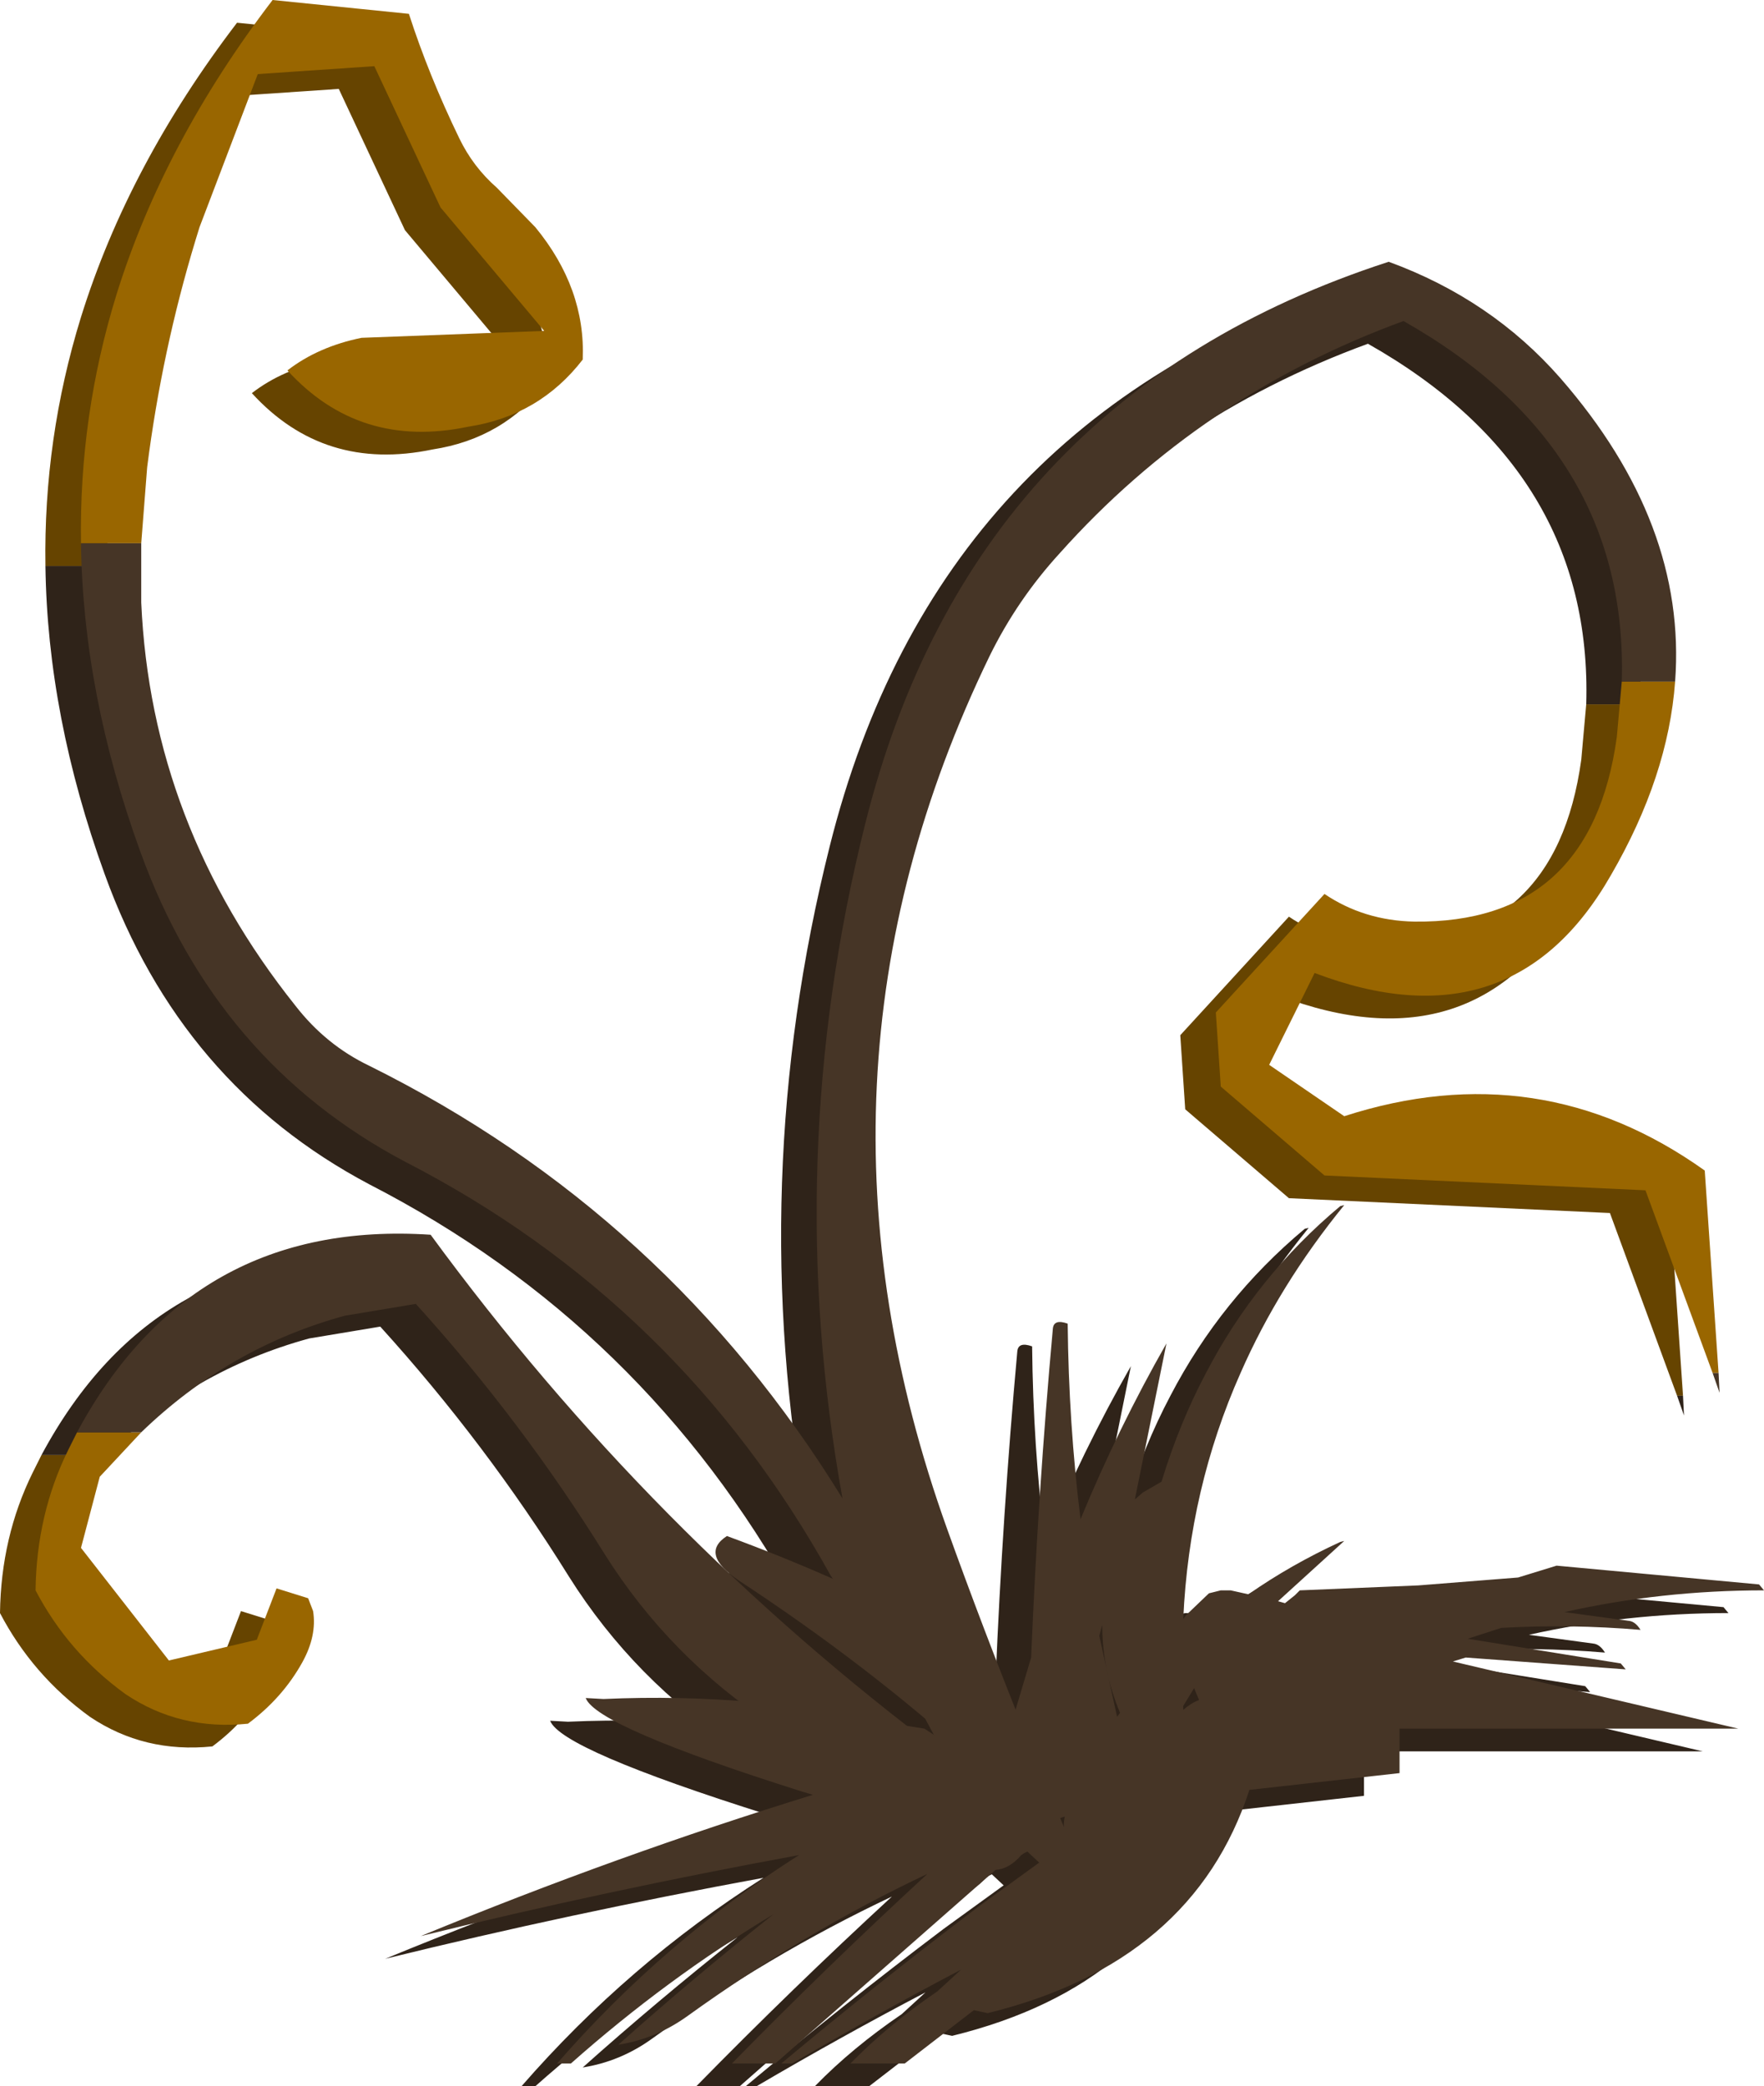
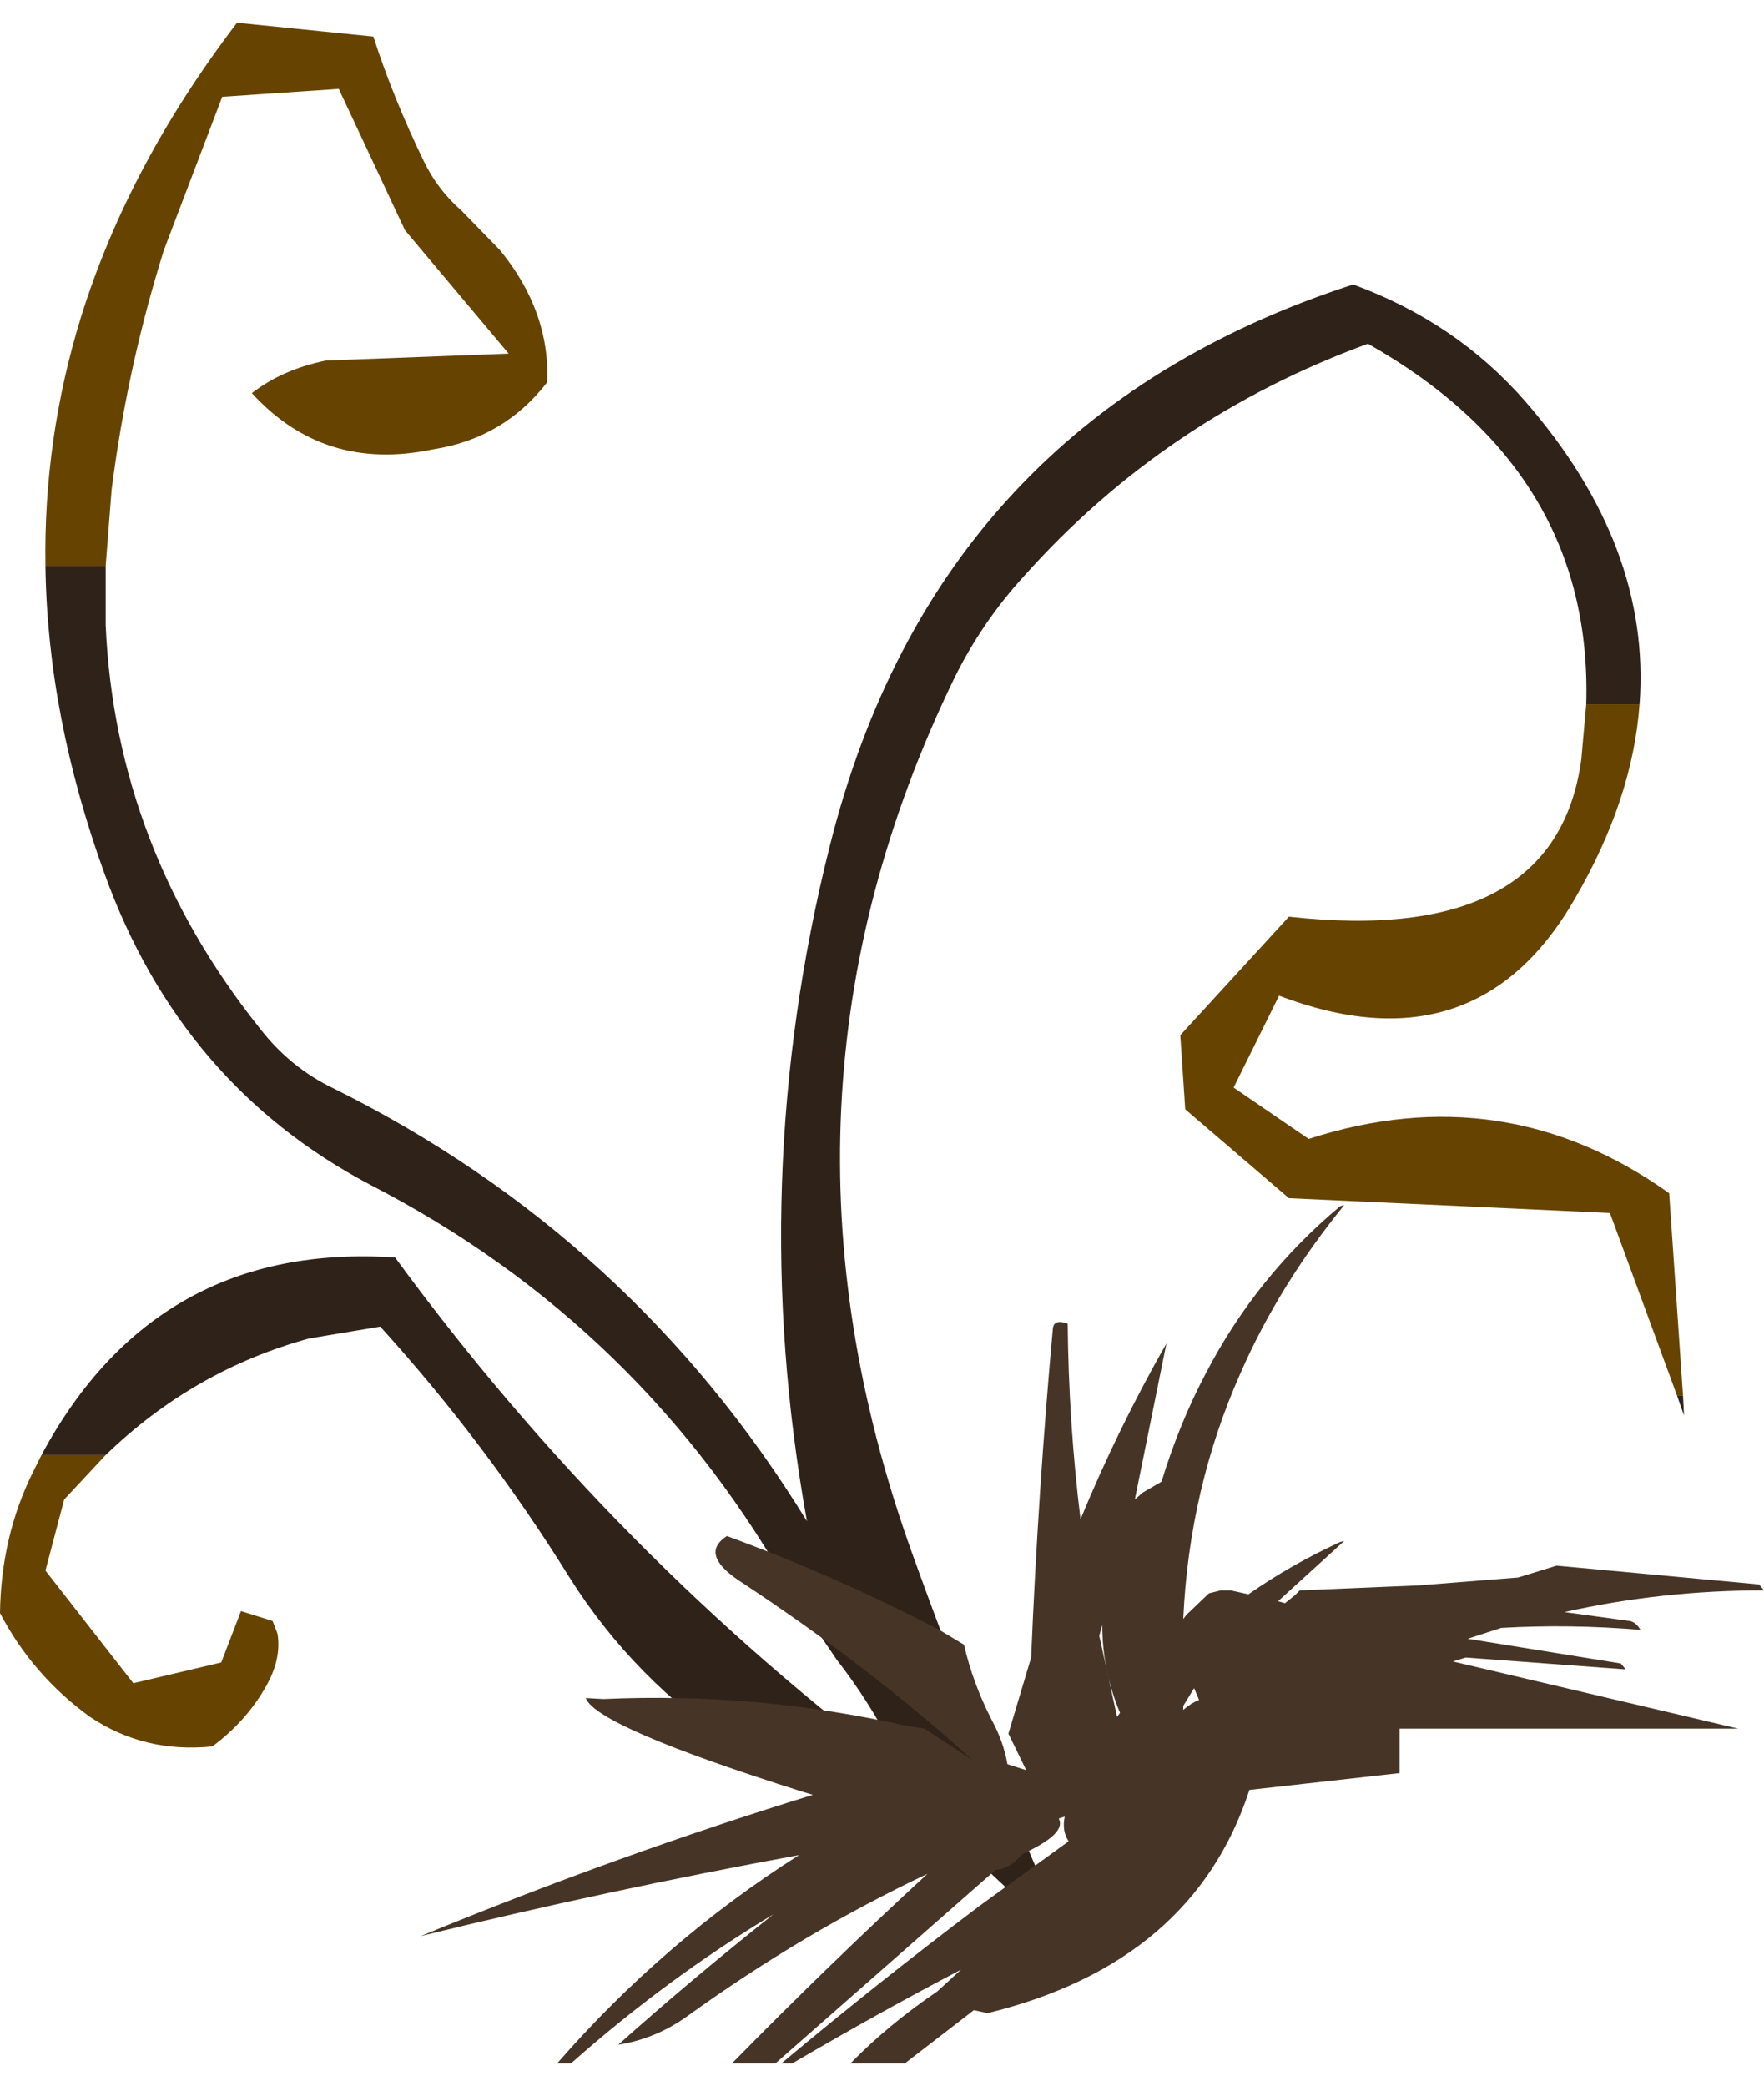
<svg xmlns="http://www.w3.org/2000/svg" xmlns:xlink="http://www.w3.org/1999/xlink" width="89.3px" height="105.6px">
  <g transform="matrix(1, 0, 0, 1, -72.1, -19.5)">
    <use xlink:href="#object-0" width="87.5" height="104.45" transform="matrix(1, 0, 0, 1, 72.1, 20.65)" />
    <use xlink:href="#object-2" width="87.5" height="104.45" transform="matrix(1, 0, 0, 1, 73.9, 19.5)" />
  </g>
  <defs>
    <g transform="matrix(1, 0, 0, 1, 43, 74.25)" id="object-0">
      <use xlink:href="#object-1" width="87.5" height="104.45" transform="matrix(1, 0, 0, 1, -43, -74.25)" />
    </g>
    <g transform="matrix(1, 0, 0, 1, 43, 74.25)" id="object-1">
-       <path fill-rule="evenodd" fill="#2f2319" stroke="none" d="M23.05 -13.2L23.25 -13.25Q19.95 -9.2 18 -4.75Q15.4 1.1 15.1 7.7L15.25 7.5L16.4 6.4L17 6.25L17.5 6.25L18.4 6.45Q20.55 4.95 23.05 3.8L23.25 3.75L19.9 6.8L20.25 6.9L20.75 6.5L21 6.25L27 6L32.05 5.6L34 5L44.25 5.95L44.5 6.25Q39.3 6.25 34.4 7.35L37.7 7.8Q38 7.85 38.25 8.25Q34.7 7.95 31.2 8.15L29.5 8.7L37.25 9.95L37.5 10.25L29.4 9.65L28.75 9.85L43.2 13.25L26.05 13.25L26.05 15.5L18.45 16.35Q15.6 25.1 5.2 27.65L4.5 27.5L1 30.2L-1.75 30.2Q0.15 28.25 2.65 26.55L3.85 25.45Q-0.35 27.65 -4.7 30.2L-5.25 30.2Q-0.35 26.1 4.75 22.25L5.3 21.85L9.3 18.95Q8.95 18.45 9.1 17.7L8.8 17.8Q9.2 18.55 7.05 19.55L6.9 19.65Q6.3 20.35 5.6 20.4L-5.55 30.2L-7.75 30.2Q-2.9 25.25 2.15 20.6Q-4.1 23.55 -10 27.8Q-11.6 28.95 -13.5 29.25Q-9.75 25.9 -5.65 22.65Q-11.05 25.9 -15.9 30.2L-16.6 30.2Q-11.2 24 -4.35 19.65Q-14.15 21.45 -23.5 23.75Q-13.55 19.65 -3.65 16.6L-4.15 16.45Q-14.6 13.15 -15.15 11.7L-14.25 11.75Q-6.5 11.4 1.05 13.1L2 13.25L3.6 14.3L4.45 14.85Q-0.85 10.05 -7.4 5.75Q-9.4 4.4 -8 3.5Q-2.55 5.5 2.75 8.25L4 9Q4.45 10.95 5.4 12.8Q6 13.9 6.2 15.05L7.15 15.35L6.25 13.5L7.4 9.65Q7.75 1.25 8.5 -7Q8.55 -7.5 9.25 -7.25Q9.3 -2.2 9.9 2.65Q11.8 -1.95 14.25 -6.25L12.65 1.65L13.05 1.3L14 0.75Q14.9 -2.2 16.25 -4.75Q18.8 -9.65 23.05 -13.2M15.1 12.2L15.1 12.3Q15.5 11.95 15.9 11.8L15.65 11.2L15.1 12.1L15.1 12.2M10.85 8.55L11.75 12.65L11.9 12.45Q11 10.3 11 8L10.85 8.55" />
-       <path fill-rule="evenodd" fill="#664400" stroke="none" d="M-40.7 -46.75Q-40.8 -53.2 -38.9 -59.35Q-36.5 -67.05 -31 -74.25L-24.1 -73.55Q-23.1 -70.45 -21.55 -67.25Q-20.85 -65.8 -19.65 -64.75L-17.7 -62.75Q-15.15 -59.65 -15.3 -56.05Q-17.5 -53.2 -21.1 -52.65Q-26.6 -51.5 -30.25 -55.5Q-28.7 -56.7 -26.5 -57.15L-17.25 -57.5L-22.5 -63.75L-25.85 -70.9L-31.75 -70.5L-34.7 -62.75L-34.9 -62.1Q-36.6 -56.5 -37.35 -50.6L-37.65 -46.75L-40.7 -46.75M40 -39.75Q39.65 -34.95 36.75 -29.95Q31.75 -21.2 21.75 -25L19.45 -20.35L23.25 -17.75Q33.15 -20.95 41.5 -15L42.2 -4.75L41.9 -4.75L38.5 -14L22.25 -14.75L17 -19.25L16.75 -23L22.25 -29Q24.25 -27.65 26.8 -27.6Q35.75 -27.5 37.05 -36.95L37.3 -39.75L40 -39.75M-37.65 -1.75L-39.75 0.5L-40.7 4.1L-36.25 9.8L-31.8 8.75L-30.8 6.15L-29.2 6.65L-28.95 7.3Q-28.75 8.55 -29.5 9.9Q-30.5 11.7 -32.25 13Q-35.7 13.35 -38.45 11.5Q-41.35 9.4 -43 6.25Q-42.95 2.4 -41.35 -0.85L-40.9 -1.75L-37.65 -1.75" />
+       <path fill-rule="evenodd" fill="#664400" stroke="none" d="M-40.7 -46.75Q-40.8 -53.2 -38.9 -59.35Q-36.5 -67.05 -31 -74.25L-24.1 -73.55Q-23.1 -70.45 -21.55 -67.25Q-20.85 -65.8 -19.65 -64.75L-17.7 -62.75Q-15.15 -59.65 -15.3 -56.05Q-17.5 -53.2 -21.1 -52.65Q-26.6 -51.5 -30.25 -55.5Q-28.7 -56.7 -26.5 -57.15L-17.25 -57.5L-22.5 -63.75L-25.85 -70.9L-31.75 -70.5L-34.7 -62.75L-34.9 -62.1Q-36.6 -56.5 -37.35 -50.6L-37.65 -46.75L-40.7 -46.75M40 -39.75Q39.65 -34.95 36.75 -29.95Q31.75 -21.2 21.75 -25L19.45 -20.35L23.25 -17.75Q33.15 -20.95 41.5 -15L42.2 -4.75L41.9 -4.75L38.5 -14L22.25 -14.75L17 -19.25L16.75 -23L22.25 -29Q35.75 -27.5 37.05 -36.95L37.3 -39.75L40 -39.75M-37.65 -1.75L-39.75 0.5L-40.7 4.1L-36.25 9.8L-31.8 8.75L-30.8 6.15L-29.2 6.65L-28.95 7.3Q-28.75 8.55 -29.5 9.9Q-30.5 11.7 -32.25 13Q-35.7 13.35 -38.45 11.5Q-41.35 9.4 -43 6.25Q-42.95 2.4 -41.35 -0.85L-40.9 -1.75L-37.65 -1.75" />
      <path fill-rule="evenodd" fill="#2f2319" stroke="none" d="M-40.7 -46.75L-37.65 -46.75L-37.65 -43.75Q-37.15 -32.5 -29.85 -23.35Q-28.3 -21.35 -26.1 -20.3Q-11 -12.8 -2.15 1.6Q-5.25 -15.6 -1 -32.55Q4.4 -54.15 25.5 -61Q30.7 -59.1 34.2 -55.1Q40.6 -47.75 40 -39.75L37.3 -39.75Q37.65 -51.55 26.25 -58Q16 -54.25 8.85 -46.25Q6.7 -43.9 5.3 -41.05Q-5.05 -19.7 3.15 3.15Q6.8 13.3 11.25 23.25L5.1 17.5Q-0.65 16.45 -5.65 13.1Q-10.9 9.65 -14.2 4.4Q-18.4 -2.35 -23.75 -8.25L-27.35 -7.65Q-33.2 -6.05 -37.65 -1.75L-40.9 -1.75Q-35.1 -12.55 -23 -11.75Q-11.9 3.4 3 14.55L2.2 13.05Q0.95 10.65 -0.65 8.6L-2.75 5.5Q-10.4 -8.3 -24.3 -15.45Q-33.85 -20.5 -37.7 -31.15Q-40.6 -39.15 -40.7 -46.75M42.2 -4.75L42.25 -3.75L41.9 -4.75L42.2 -4.75" />
    </g>
    <g transform="matrix(1, 0, 0, 1, 43, 74.25)" id="object-2">
      <use xlink:href="#object-3" width="87.5" height="104.45" transform="matrix(1, 0, 0, 1, -43, -74.25)" />
    </g>
    <g transform="matrix(1, 0, 0, 1, 43, 74.25)" id="object-3">
      <path fill-rule="evenodd" fill="#463526" stroke="none" d="M23.05 -13.2L23.25 -13.25Q19.95 -9.2 18 -4.75Q15.4 1.1 15.1 7.7L15.25 7.5L16.4 6.4L17 6.25L17.5 6.25L18.4 6.45Q20.55 4.95 23.05 3.8L23.25 3.75L19.9 6.8L20.25 6.9L20.75 6.5L21 6.25L27 6L32.05 5.6L34 5L44.25 5.95L44.5 6.25Q39.3 6.25 34.4 7.35L37.7 7.8Q38 7.85 38.25 8.25Q34.7 7.95 31.2 8.15L29.5 8.7L37.25 9.95L37.5 10.25L29.4 9.65L28.75 9.85L43.2 13.25L26.05 13.25L26.05 15.5L18.45 16.35Q15.6 25.1 5.2 27.65L4.5 27.5L1 30.2L-1.75 30.2Q0.15 28.25 2.65 26.55L3.85 25.45Q-0.35 27.65 -4.7 30.2L-5.25 30.2Q-0.35 26.1 4.75 22.25L5.3 21.85L9.3 18.95Q8.95 18.45 9.1 17.7L8.8 17.8Q9.2 18.55 7.05 19.55L6.9 19.65Q6.3 20.35 5.6 20.4L-5.55 30.2L-7.75 30.2Q-2.9 25.25 2.15 20.6Q-4.1 23.55 -10 27.8Q-11.6 28.95 -13.5 29.25Q-9.75 25.9 -5.65 22.65Q-11.05 25.9 -15.9 30.2L-16.6 30.2Q-11.2 24 -4.35 19.65Q-14.15 21.45 -23.5 23.75Q-13.55 19.65 -3.65 16.6L-4.15 16.45Q-14.6 13.15 -15.15 11.7L-14.25 11.75Q-6.5 11.4 1.05 13.1L2 13.25L3.6 14.3L4.45 14.85Q-0.85 10.05 -7.4 5.75Q-9.4 4.4 -8 3.5Q-2.55 5.5 2.75 8.25L4 9Q4.45 10.95 5.4 12.8Q6 13.9 6.2 15.05L7.15 15.35L6.25 13.5L7.4 9.65Q7.75 1.25 8.5 -7Q8.55 -7.5 9.25 -7.25Q9.3 -2.2 9.9 2.65Q11.8 -1.95 14.25 -6.25L12.65 1.65L13.05 1.3L14 0.75Q14.9 -2.2 16.25 -4.75Q18.8 -9.65 23.05 -13.2M15.1 12.2L15.1 12.3Q15.5 11.95 15.9 11.8L15.65 11.2L15.1 12.1L15.1 12.2M10.85 8.55L11.75 12.65L11.9 12.45Q11 10.3 11 8L10.85 8.55" />
-       <path fill-rule="evenodd" fill="#996600" stroke="none" d="M-40.7 -46.75Q-40.8 -53.2 -38.9 -59.35Q-36.5 -67.05 -31 -74.25L-24.1 -73.55Q-23.1 -70.45 -21.55 -67.25Q-20.85 -65.8 -19.65 -64.75L-17.7 -62.75Q-15.15 -59.65 -15.3 -56.05Q-17.5 -53.2 -21.1 -52.65Q-26.6 -51.5 -30.25 -55.5Q-28.7 -56.7 -26.5 -57.15L-17.25 -57.5L-22.5 -63.75L-25.85 -70.9L-31.75 -70.5L-34.7 -62.75L-34.9 -62.1Q-36.6 -56.5 -37.35 -50.6L-37.65 -46.75L-40.7 -46.75M40 -39.75Q39.65 -34.95 36.75 -29.95Q31.75 -21.2 21.75 -25L19.45 -20.35L23.25 -17.75Q33.15 -20.95 41.5 -15L42.2 -4.75L41.9 -4.75L38.5 -14L22.25 -14.75L17 -19.25L16.75 -23L22.25 -29Q24.25 -27.65 26.8 -27.6Q35.75 -27.5 37.05 -36.95L37.3 -39.75L40 -39.75M-37.65 -1.75L-39.75 0.5L-40.7 4.1L-36.25 9.8L-31.8 8.75L-30.8 6.15L-29.2 6.65L-28.95 7.3Q-28.75 8.55 -29.5 9.9Q-30.5 11.7 -32.25 13Q-35.7 13.35 -38.45 11.5Q-41.35 9.4 -43 6.25Q-42.95 2.4 -41.35 -0.85L-40.9 -1.75L-37.65 -1.75" />
-       <path fill-rule="evenodd" fill="#463526" stroke="none" d="M-40.7 -46.75L-37.65 -46.75L-37.65 -43.75Q-37.15 -32.5 -29.85 -23.35Q-28.3 -21.35 -26.1 -20.3Q-11 -12.8 -2.15 1.6Q-5.25 -15.6 -1 -32.55Q4.4 -54.15 25.5 -61Q30.7 -59.1 34.2 -55.1Q40.6 -47.75 40 -39.75L37.3 -39.75Q37.65 -51.55 26.25 -58Q16 -54.25 8.85 -46.25Q6.7 -43.9 5.3 -41.05Q-5.05 -19.7 3.15 3.15Q6.8 13.3 11.25 23.25L5.1 17.5Q-0.65 16.45 -5.65 13.1Q-10.9 9.65 -14.2 4.4Q-18.4 -2.35 -23.75 -8.25L-27.35 -7.65Q-33.2 -6.05 -37.65 -1.75L-40.9 -1.75Q-35.1 -12.55 -23 -11.75Q-11.9 3.4 3 14.55L2.2 13.05Q0.95 10.65 -0.65 8.6L-2.75 5.5Q-10.4 -8.3 -24.3 -15.45Q-33.85 -20.5 -37.7 -31.15Q-40.6 -39.15 -40.7 -46.75M42.2 -4.75L42.25 -3.75L41.9 -4.75L42.2 -4.75" />
    </g>
  </defs>
</svg>